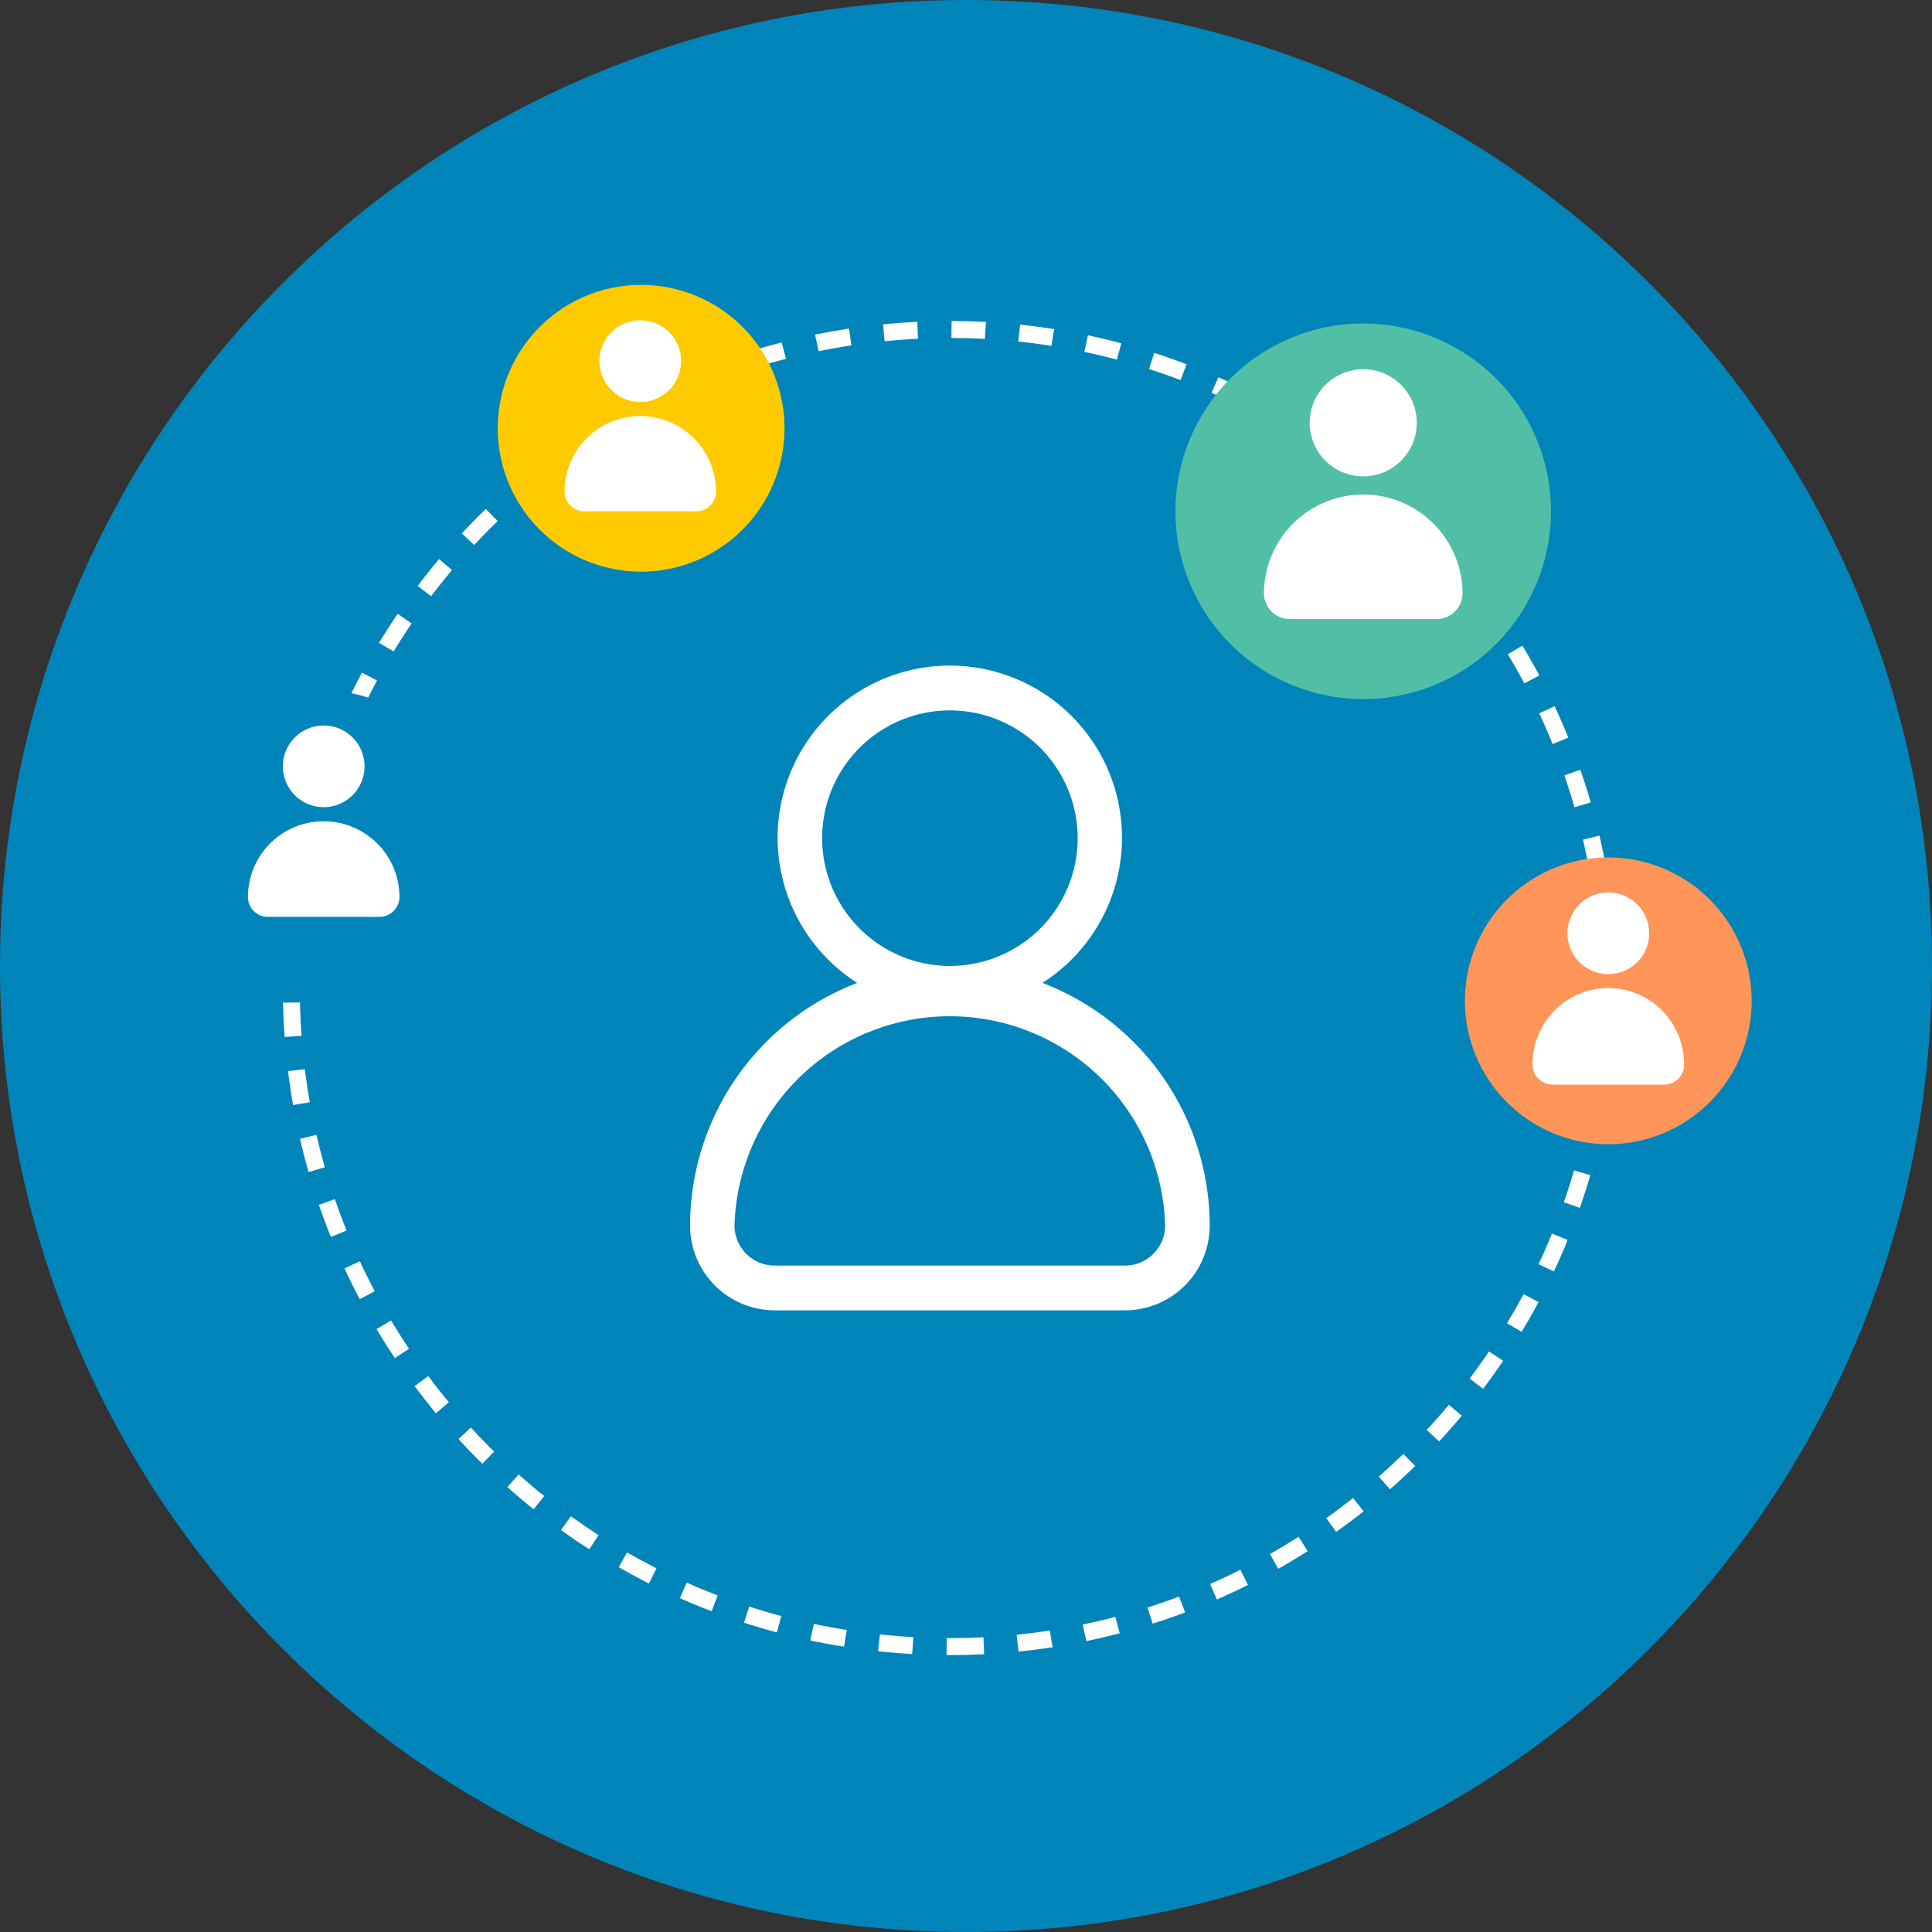
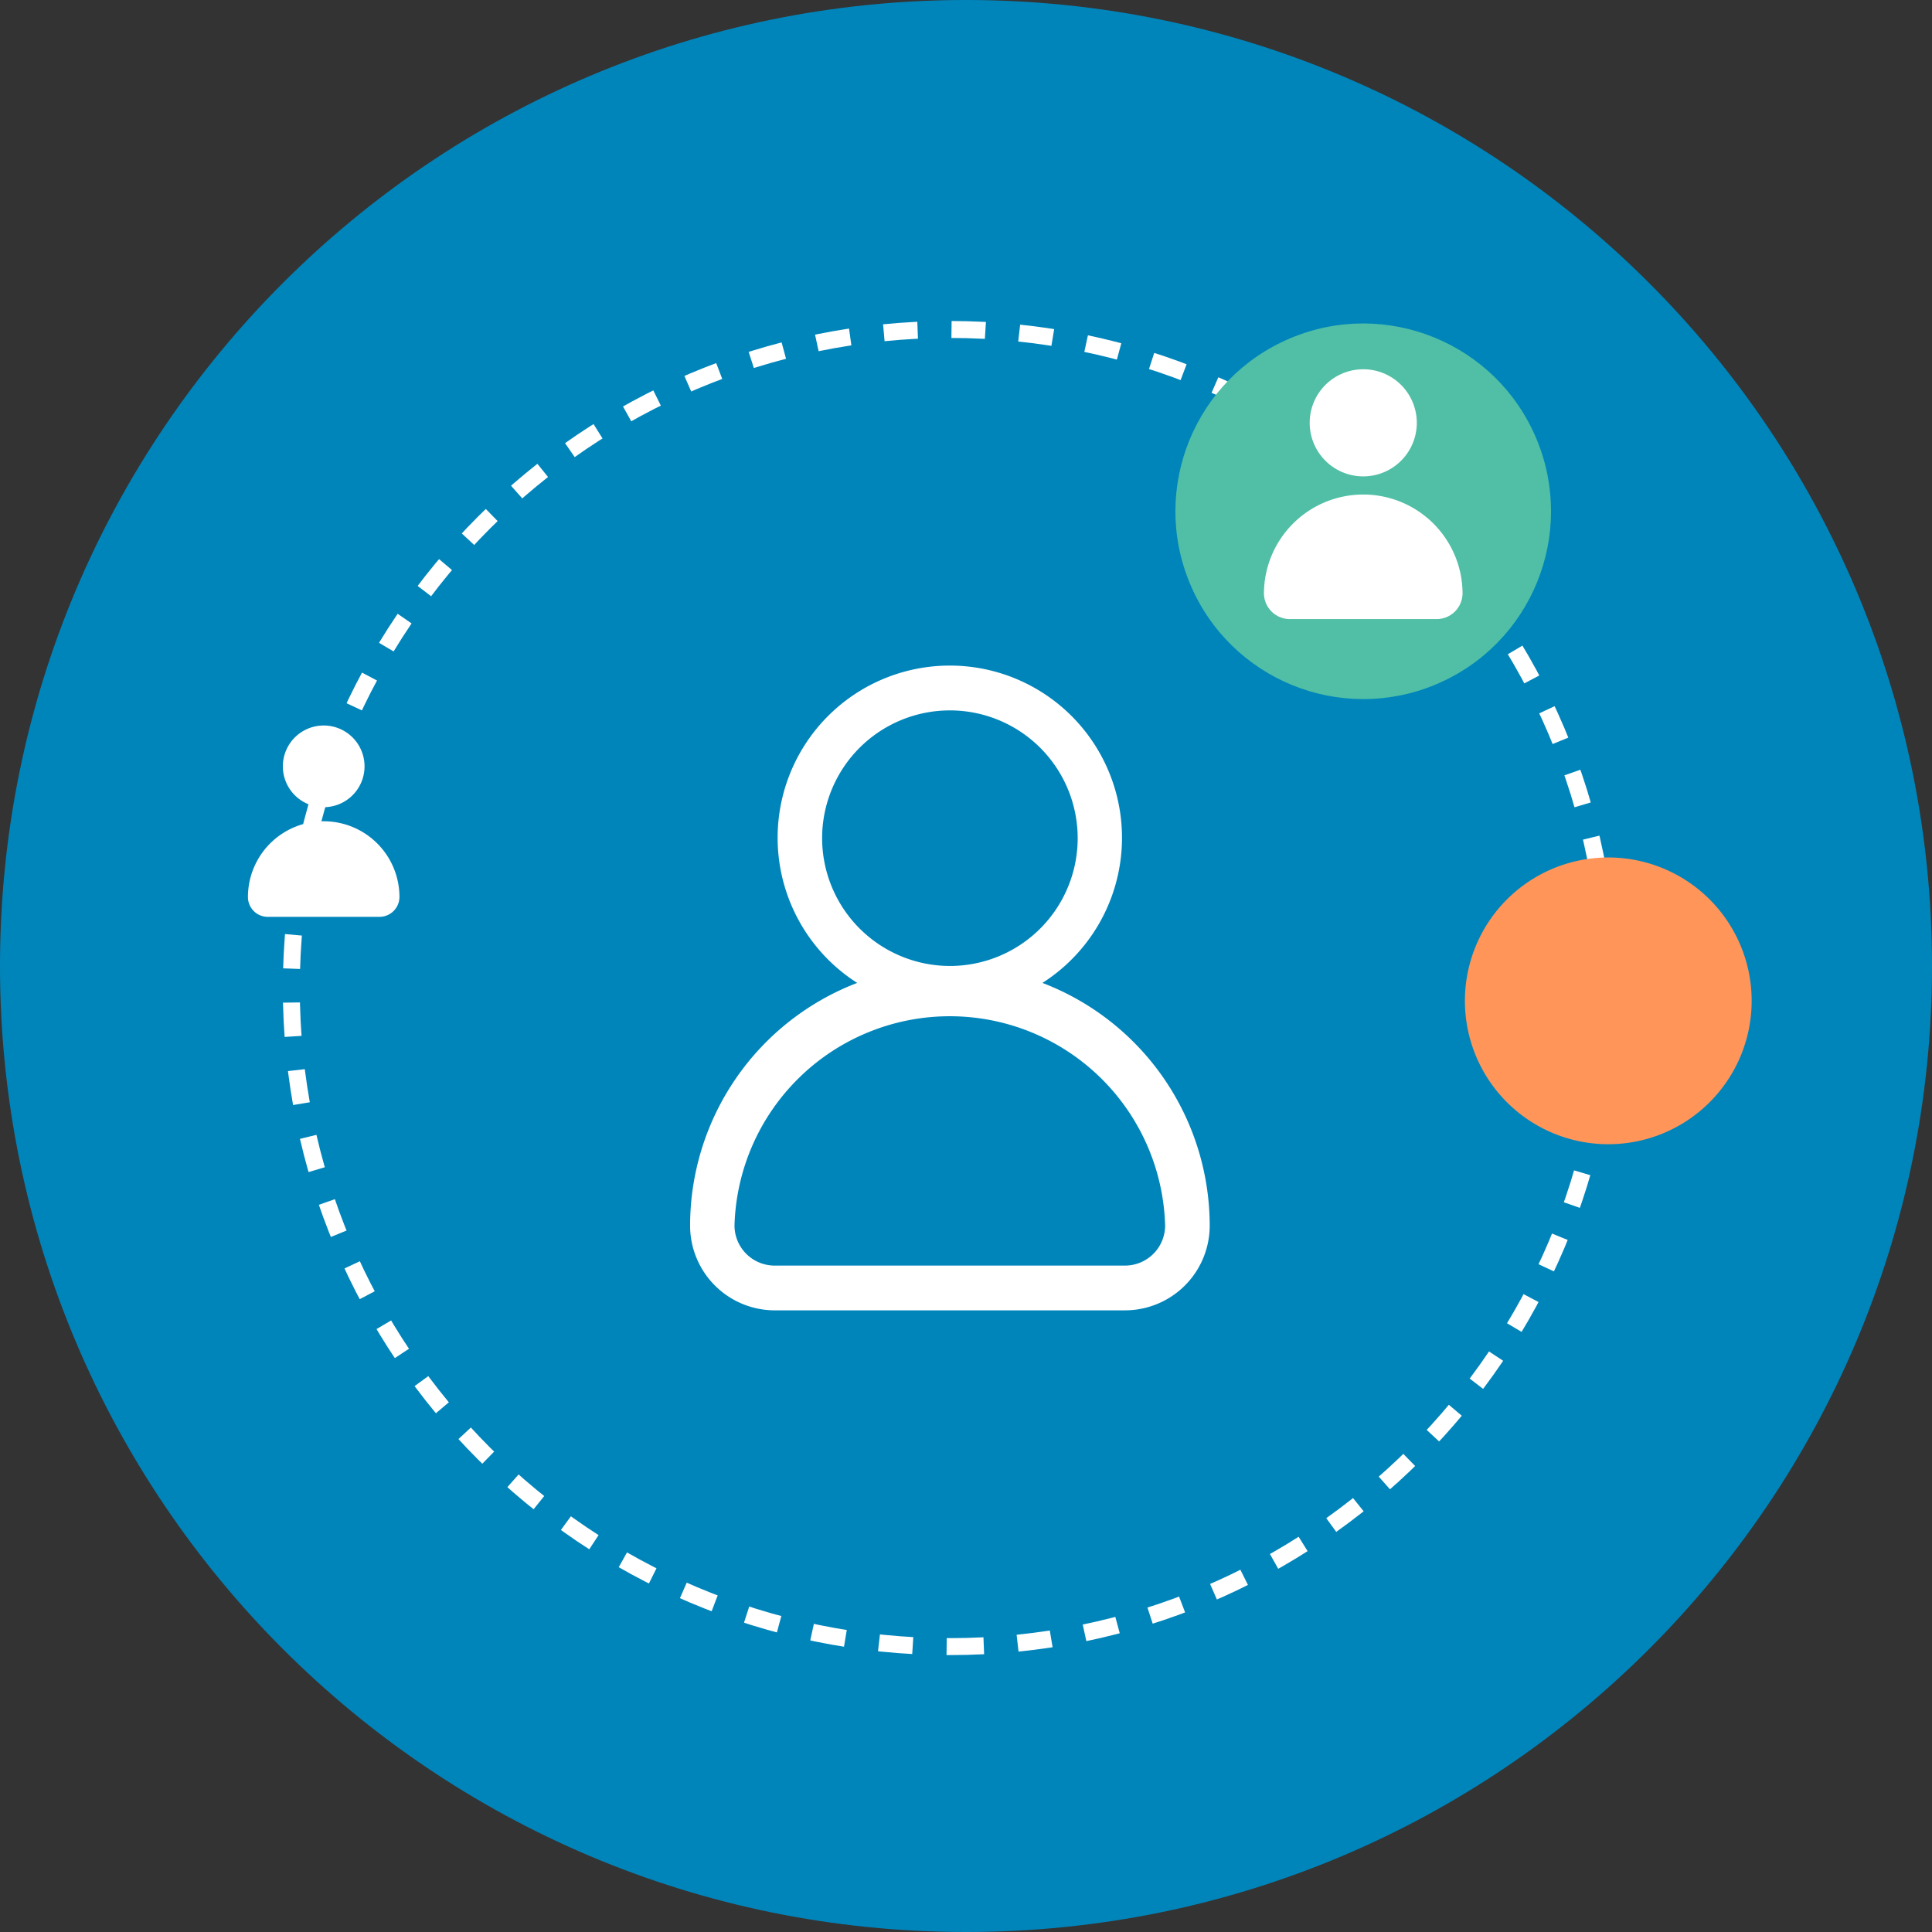
<svg xmlns="http://www.w3.org/2000/svg" width="114" height="114" viewBox="0 0 114 114" fill="none">
  <rect x="0" y="0" width="114" height="114" fill="#333333" stroke="none" />
  <path d="M57 114c31.48 0 57-25.52 57-57S88.48 0 57 0 0 25.52 0 57s25.52 57 57 57z" fill="#0085BB" />
  <path d="M61.51 57.998a10.16 10.16 0 10-10.93 0 15.35 15.35 0 00-9.86 14.32 5 5 0 005 5h20.66a5 5 0 005-5 15.35 15.35 0 00-9.87-14.32zm-13-8.54a7.54 7.54 0 117.54 7.54 7.55 7.55 0 01-7.54-7.54zm17.87 25.22H45.71a2.37 2.37 0 01-2.37-2.36 12.71 12.71 0 0125.41 0 2.37 2.37 0 01-2.37 2.36z" fill="#fff" />
  <path d="M56.05 97.161c21.462 0 38.86-17.398 38.86-38.86 0-21.461-17.398-38.86-38.86-38.86S17.19 36.84 17.19 58.301c0 21.462 17.398 38.86 38.86 38.86z" stroke="#fff" stroke-miterlimit="10" stroke-dasharray="2 2" />
  <path d="M84.725 40.386c5.643-2.367 8.298-8.86 5.93-14.504-2.367-5.642-8.86-8.298-14.503-5.93-5.643 2.367-8.298 8.86-5.93 14.503 2.367 5.643 8.86 8.299 14.503 5.931z" fill="#50BFA5" />
  <path d="M83.6 24.94a3.16 3.16 0 11-6.32.019 3.16 3.16 0 016.32-.02zm-3.16 4.24A5.86 5.86 0 0074.58 35a1.53 1.53 0 001.54 1.53h8.64A1.53 1.53 0 0086.3 35a5.86 5.86 0 00-5.86-5.82z" fill="#fff" />
  <path d="M98.172 66.857a8.46 8.46 0 004.528-11.074 8.46 8.46 0 10-4.528 11.074z" fill="#FF9559" />
-   <path d="M97.31 55.07a2.41 2.41 0 11-4.82 0 2.41 2.41 0 014.82 0zM94.9 58.3a4.48 4.48 0 00-4.47 4.48A1.18 1.18 0 0091.6 64h6.6a1.17 1.17 0 001.17-1.17 4.481 4.481 0 00-4.47-4.53z" fill="#fff" />
-   <path d="M41.049 33.095a8.46 8.46 0 10-6.546-15.602 8.46 8.46 0 006.546 15.602z" fill="#FFCA00" />
-   <path d="M40.19 21.308a2.41 2.41 0 11-4.82 0 2.41 2.41 0 014.82 0zm-2.41 3.242A4.47 4.47 0 0033.31 29a1.17 1.17 0 001.17 1.17h6.6A1.17 1.17 0 0042.25 29a4.47 4.47 0 00-4.47-4.45z" fill="#fff" />
-   <path d="M22.374 57.01a8.46 8.46 0 10-6.546-15.603 8.46 8.46 0 006.546 15.602z" fill="#0085BB" />
  <path d="M21.51 45.219a2.41 2.41 0 11-4.82 0 2.41 2.41 0 014.82 0zM19.1 48.46a4.47 4.47 0 00-4.47 4.47 1.17 1.17 0 001.17 1.17h6.6a1.18 1.18 0 001.17-1.17 4.47 4.47 0 00-4.47-4.47z" fill="#fff" />
</svg>